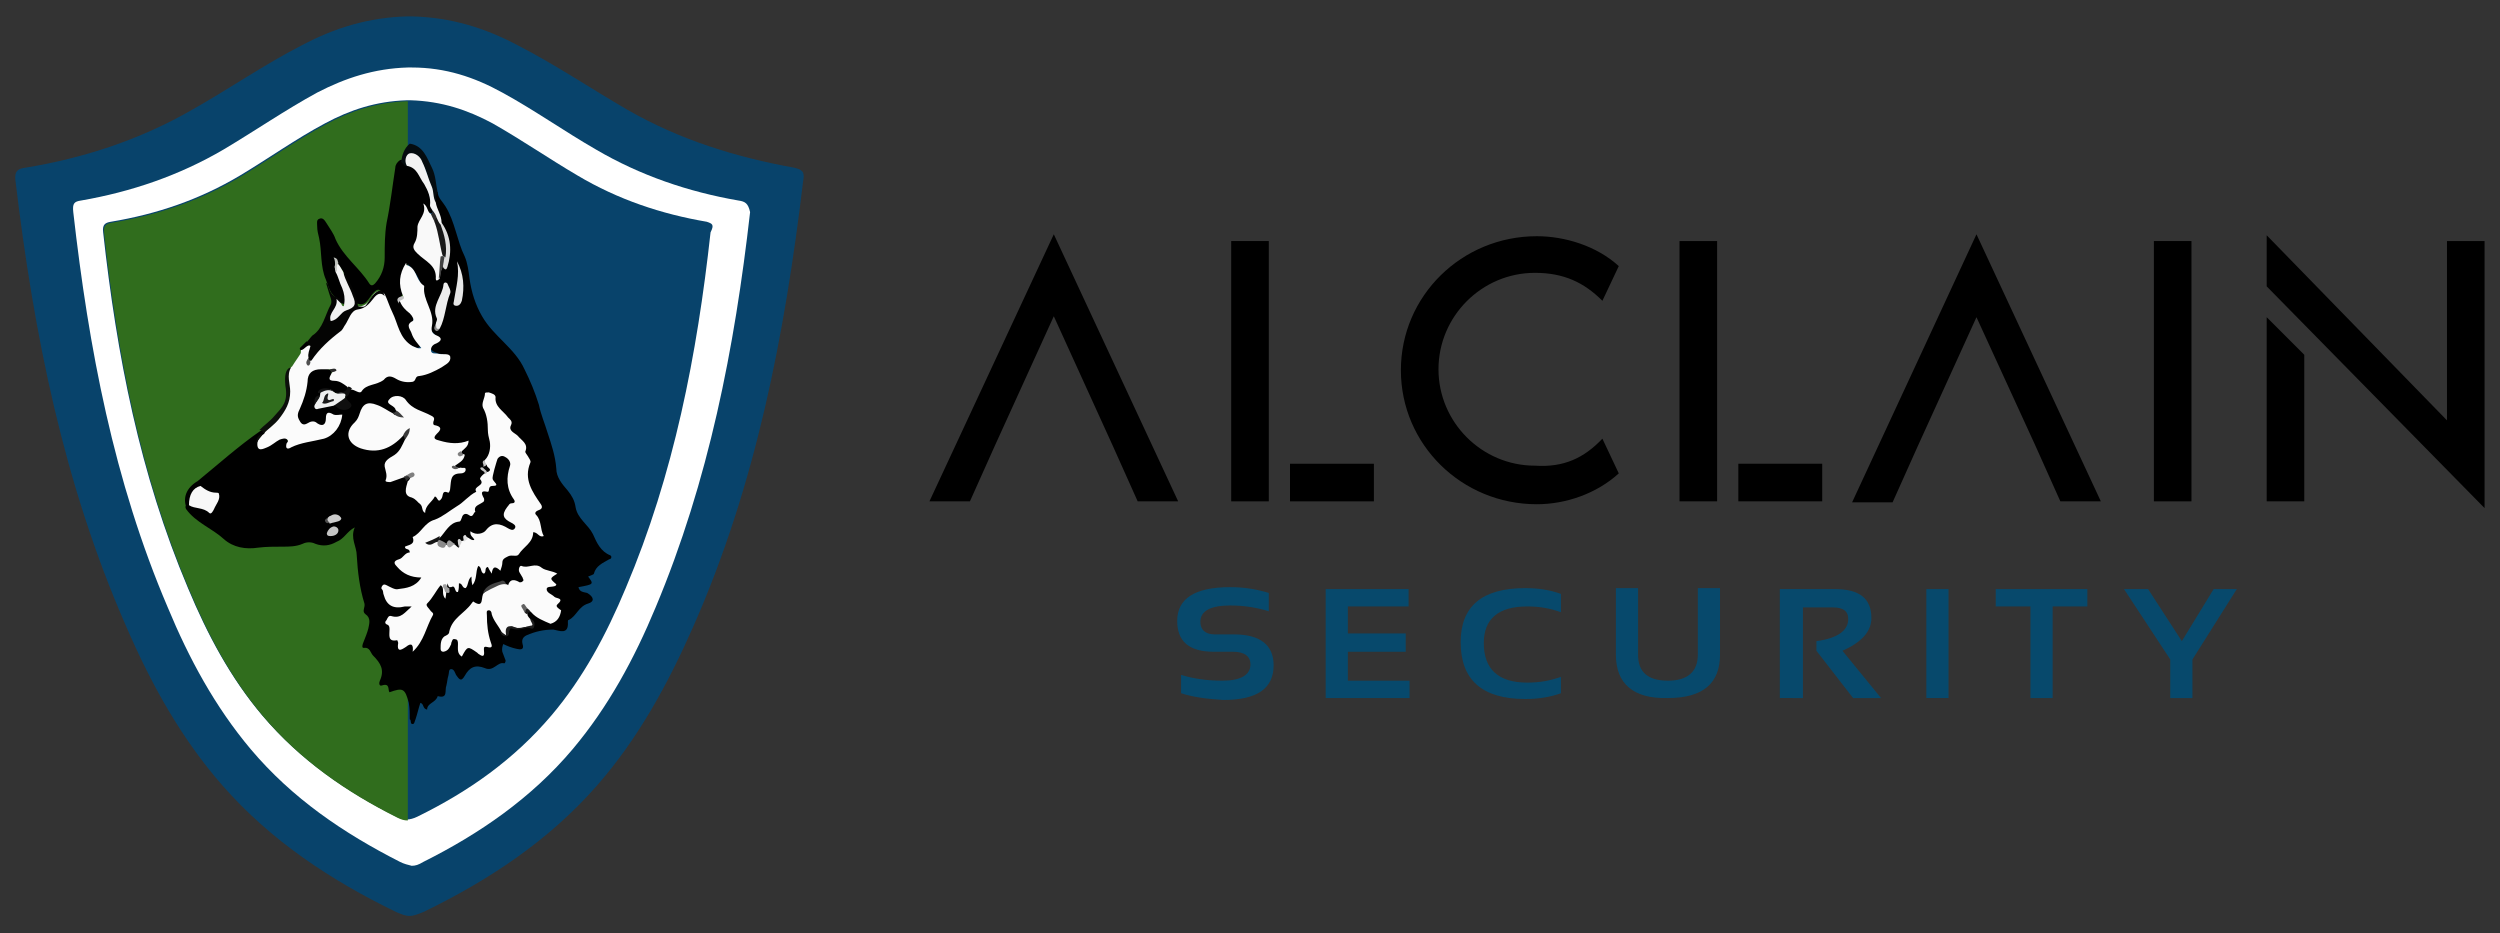
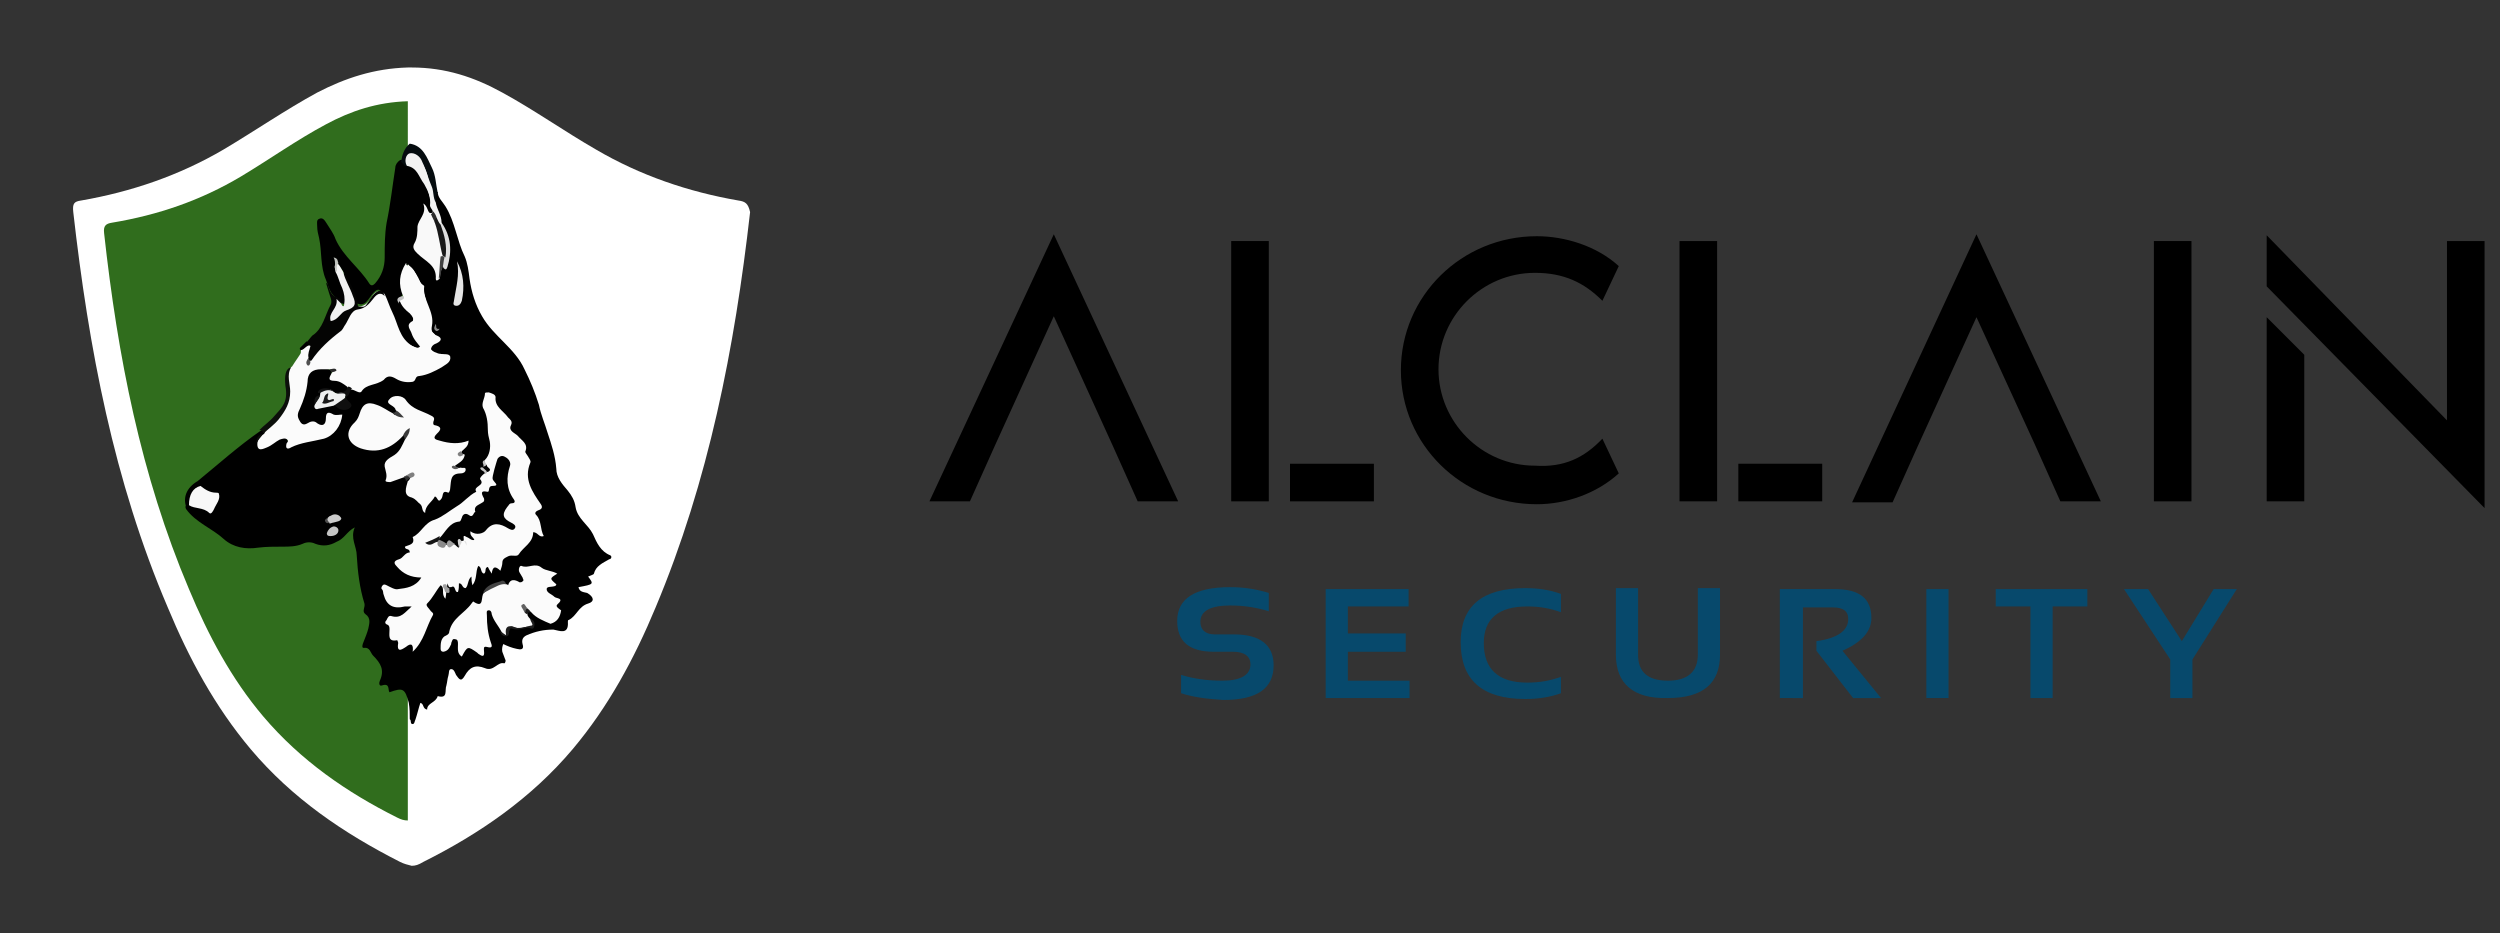
<svg xmlns="http://www.w3.org/2000/svg" version="1.1" x="0px" y="0px" viewBox="0 0 259.3 96.8" style="enable-background:new 0 0 259.3 96.8;" xml:space="preserve">
  <rect x="0" y="0" width="259.3" height="96.8" fill="#333333" stroke="none" />
  <style type="text/css">
	.st0{fill:#08436B;}
	.st1{fill:#0F7AD0;}
	.st2{fill-rule:evenodd;clip-rule:evenodd;fill:#0F7AD0;}
	.st3{opacity:0.7;}
	.st4{fill:#07496C;}
	.st5{fill:#FFFFFF;}
	.st6{fill:#3C702C;}
	.st7{fill:#FBFBFB;}
	.st8{fill:#040403;}
	.st9{fill:#0C0F0B;}
	.st10{fill:#050C0F;}
	.st11{fill:#F9F9F9;}
	.st12{fill:#F8F8F8;}
	.st13{fill:#F2F2F2;}
	.st14{fill:#EEEEEE;}
	.st15{fill:#EEEFEF;}
	.st16{fill:#E6E6E6;}
	.st17{fill:#DFDFDF;}
	.st18{fill:#1D1D1D;}
	.st19{fill:#0F0F0F;}
	.st20{fill:#C5C5C5;}
	.st21{fill:#CCCCCC;}
	.st22{fill:#444444;}
	.st23{fill:#414141;}
	.st24{fill:#141414;}
	.st25{fill:#3A3A3A;}
	.st26{fill:#9F9F9F;}
	.st27{fill:#2B2B2B;}
	.st28{fill:#BFC2BD;}
	.st29{fill:#3E3E3E;}
	.st30{fill:#C3C3C3;}
	.st31{fill:#808080;}
	.st32{fill:#878787;}
	.st33{fill:#4E4E4E;}
	.st34{fill:#2E2E2E;}
	.st35{fill:#5B5B5B;}
	.st36{fill:#505050;}
	.st37{fill:#010101;}
	.st38{fill:#8A8A8A;}
	.st39{fill:#A0A0A0;}
	.st40{fill:#D2D2D2;}
	.st41{fill:#E0E0E0;}
	.st42{fill:#626262;}
	.st43{fill:#181818;}
	.st44{fill:#1A1A1A;}
	.st45{opacity:0.2;clip-path:url(#SVGID_00000046326205348795089040000017677942704390016947_);fill:#344259;}
	.st46{fill:#306D1D;}
	.st47{fill-rule:evenodd;clip-rule:evenodd;fill:#306D1D;}
	.st48{fill:#18181B;}
	.st49{fill:#344259;}
	.st50{fill:#EAECF0;}
	.st51{fill:#283242;}
	.st52{fill:#C4D0DE;}
	.st53{fill:#031208;}
	.st54{fill:#A6B8C9;}
	.st55{opacity:0.2;clip-path:url(#SVGID_00000067238367446196476420000004081496031002401436_);fill:#344259;}
	.st56{fill:none;stroke:#FFFFFF;stroke-miterlimit:10;}
	.st57{fill:none;stroke:#306D1D;stroke-width:2;stroke-miterlimit:10;}
	.st58{fill:none;stroke:#D5D5D5;stroke-width:0.75;stroke-miterlimit:10;}
	.st59{fill:none;stroke:#FFFFFF;stroke-width:2;stroke-miterlimit:10;}
	.st60{clip-path:url(#SVGID_00000124842200665124592730000004710948904161392551_);}
	.st61{fill:none;stroke:#8595BC;stroke-width:0.5;stroke-miterlimit:10;}
	.st62{opacity:0.8;}
	.st63{fill-rule:evenodd;clip-rule:evenodd;fill:#FFFFFF;}
</style>
  <g id="Capa_2">
</g>
  <g id="Capa_3">
    <g>
      <g>
        <g>
          <path d="M122.2,52H118l-2.6-5.8h0l-6.1-13.4l-6.1,13.4h0l-2.6,5.8h-4.2l12.9-27.7L122.2,52z" />
          <path d="M127.7,25h3.9V52h-3.9V25z M133.8,52v-3.9h8.7V52H133.8z" />
          <path d="M166.2,45.5l1.7,3.6c-2.3,2.1-5.5,3.2-8.5,3.2c-7.8,0-14.1-6.2-14.1-13.9s6.3-13.9,14.1-13.9c2.9,0,6.2,1,8.5,3.1      l-1.7,3.6c-1.9-1.9-4-2.9-7-2.9c-5.5,0-10,4.5-10,10c0,5.5,4.5,10,10,10C162.2,48.5,164.3,47.5,166.2,45.5z" />
          <path d="M174.2,25h3.9V52h-3.9V25z M180.3,52v-3.9h8.7V52H180.3z" />
          <path d="M217.9,52h-4.2l-2.6-5.8h0L205,32.9l-6.1,13.4h0l-2.6,5.8h-4.2L205,24.3L217.9,52z" />
          <path d="M223.4,52V25h3.9V52H223.4z" />
          <path d="M257.7,25v27.7l-22.6-23v-5.3l18.7,19.2V25H257.7z M235.1,32.9l3.9,3.9V52h-3.9V32.9z" />
        </g>
        <g>
          <path class="st4" d="M122.5,71.9V70c1.3,0.4,2.7,0.6,4.3,0.6c1.9,0,2.9-0.6,2.9-1.7c0-0.8-0.6-1.3-1.8-1.3h-2      c-2.6,0-3.8-1.1-3.8-3.2c0-2.3,1.8-3.5,5.5-3.5c1.4,0,2.7,0.2,4,0.6v1.9c-1.3-0.4-2.6-0.6-4-0.6c-2.1,0-3.1,0.6-3.1,1.7      c0,0.8,0.5,1.3,1.5,1.3h2c2.7,0,4.1,1.1,4.1,3.2c0,2.4-1.7,3.6-5.2,3.6C125.2,72.5,123.7,72.3,122.5,71.9z" />
          <path class="st4" d="M146.1,61.1v1.8h-6.3v2.8h6v1.9h-6v3h6.4v1.8h-8.7V61.1H146.1z" />
          <path class="st4" d="M161.9,71.9c-1.1,0.4-2.3,0.6-3.7,0.6c-4.5,0-6.7-2-6.7-5.9c0-3.7,2.2-5.6,6.7-5.6c1.4,0,2.6,0.2,3.7,0.6      v1.9c-1.1-0.4-2.2-0.6-3.5-0.6c-3,0-4.5,1.3-4.5,3.8c0,2.7,1.5,4.1,4.5,4.1c1.3,0,2.4-0.2,3.5-0.6V71.9z" />
          <path class="st4" d="M167.6,67.9v-6.9h2.3v6.9c0,1.8,1,2.7,3.1,2.7c2,0,3.1-0.9,3.1-2.7v-6.9h2.3v6.9c0,3-1.8,4.5-5.4,4.5      C169.4,72.5,167.6,70.9,167.6,67.9z" />
          <path class="st4" d="M184.6,72.4V61.1h5.7c2.6,0,3.8,1,3.8,3c0,1.4-1,2.5-3,3.4l4,4.9h-2.9l-3.8-4.9v-1c2.2-0.3,3.3-1.1,3.3-2.3      c0-0.8-0.5-1.2-1.6-1.2H187v9.4H184.6z" />
          <path class="st4" d="M202.1,61.1v11.3h-2.3V61.1H202.1z" />
          <path class="st4" d="M216.5,61.1v1.8h-3.6v9.5h-2.3v-9.5H207v-1.8H216.5z" />
          <path class="st4" d="M220.3,61.1h2.5l3.5,5.4l3.3-5.4h2.4l-4.6,7.3v4h-2.3v-4L220.3,61.1z" />
        </g>
      </g>
      <g>
-         <path class="st0" d="M82.4,17.4c-6.1-1.1-11.9-2.9-17.3-6c-3.8-2.2-7.5-4.7-11.4-6.7c-3.4-1.8-6.9-2.9-11-3c-0.1,0-0.1,0-0.2,0v0     c-0.1,0-0.1,0-0.2,0c-4.1,0.1-7.6,1.2-11,3c-3.9,2-7.5,4.5-11.4,6.7c-5.4,3.1-11.2,5-17.3,6c-0.8,0.1-1.1,0.4-1,1.3     C3.5,34.6,6.6,50.2,13.1,65c2.6,6,5.7,11.6,10,16.5c5,5.7,11.2,9.8,18,13.1c0.5,0.2,0.9,0.4,1.4,0.4v0c0.4,0,0.9-0.2,1.4-0.4     c6.8-3.3,13-7.4,18-13.1c4.3-4.9,7.4-10.6,10-16.5c6.5-14.7,9.5-30.3,11.4-46.2C83.5,17.8,83.2,17.6,82.4,17.4z" />
        <path class="st5" d="M76.6,20.8c-5.2-0.9-10.2-2.6-14.8-5.3c-3.3-1.9-6.4-4.1-9.7-5.9c-2.9-1.6-5.9-2.6-9.4-2.6     c-0.1,0-0.1,0-0.2,0v0c-0.1,0-0.1,0-0.2,0c-3.5,0.1-6.5,1.1-9.4,2.6c-3.3,1.8-6.5,4-9.7,5.9c-4.6,2.7-9.6,4.4-14.8,5.3     c-0.7,0.1-0.9,0.3-0.8,1.2c1.6,14.1,4.2,27.9,9.8,41c2.2,5.3,4.9,10.3,8.6,14.7c4.3,5.1,9.6,8.7,15.5,11.7     c0.4,0.2,0.8,0.3,1.2,0.4v0c0.4,0,0.7-0.1,1.2-0.4c5.8-2.9,11.2-6.6,15.5-11.7c3.7-4.4,6.4-9.4,8.6-14.7     c5.5-13.1,8.2-26.9,9.8-41C77.6,21.1,77.3,20.9,76.6,20.8z" />
-         <path class="st0" d="M73.3,23c-4.7-0.8-9.2-2.3-13.4-4.8c-2.9-1.7-5.8-3.7-8.8-5.4c-2.6-1.4-5.3-2.3-8.5-2.4c-0.1,0-0.1,0-0.2,0     v0c-0.1,0-0.1,0-0.2,0c-3.2,0.1-5.9,1-8.5,2.4c-3,1.6-5.8,3.6-8.8,5.4c-4.2,2.5-8.6,4-13.4,4.8c-0.6,0.1-0.9,0.3-0.8,1.1     c1.4,12.7,3.8,25.1,8.8,36.9c2,4.8,4.4,9.3,7.7,13.2c3.9,4.6,8.7,7.9,13.9,10.5c0.4,0.2,0.7,0.3,1.1,0.3v0c0.3,0,0.7-0.1,1.1-0.3     c5.3-2.6,10-5.9,13.9-10.5c3.3-3.9,5.7-8.4,7.7-13.2c5-11.8,7.4-24.2,8.8-36.9C74.1,23.3,73.9,23.2,73.3,23z" />
        <path class="st46" d="M42.5,10.5L42.5,10.5c-0.1,0-0.1,0-0.2,0c-3.2,0.1-5.9,1-8.5,2.4c-3,1.6-5.8,3.6-8.8,5.4     c-4.2,2.5-8.6,4-13.4,4.8c-0.6,0.1-0.9,0.3-0.8,1.1c1.4,12.7,3.8,25.1,8.8,36.9c2,4.8,4.4,9.3,7.7,13.2     c3.9,4.6,8.7,7.9,13.9,10.5c0.4,0.2,0.7,0.3,1.1,0.3V10.5z" />
        <g>
          <path d="M52.1,67.6c0.1,0.3,0.2,0.5,0.3,0.8c0.1,0.1,0,0.4-0.1,0.4c-0.7-0.2-1.1,0.9-2,0.5c-1-0.4-1.6-0.1-2.1,0.8      c-0.4,0.7-0.6,0.3-0.9-0.1c-0.1-0.2-0.2-0.6-0.5-0.6c-0.3,0-0.2,0.4-0.3,0.7c-0.1,0.3-0.1,0.6-0.2,1c-0.2,0.5,0.2,1.4-0.9,1.1      c-0.2,0.7-1.1,0.7-1.1,1.4c-0.5-0.1-0.3-0.6-0.7-0.7c-0.2,0.6-0.3,1.1-0.5,1.7c-0.1,0.2-0.1,0.5-0.3,0.5c-0.3,0-0.1-0.4-0.3-0.5      c0-0.6,0-1.1-0.1-1.7c-0.4-1.5-0.6-1.6-2-1.1c-0.2-0.2,0.1-1-0.8-0.7c-0.3,0.1-0.3-0.3-0.2-0.5c0.5-1.1,0.1-1.8-0.7-2.6      c-0.3-0.3-0.3-0.9-1-0.8c-0.2,0-0.1-0.4,0-0.6c0.2-0.5,0.4-1,0.5-1.4c0.1-0.5,0.3-1.1-0.3-1.5c-0.4-0.3,0-0.7-0.1-1.1      c-0.5-1.6-0.7-3.3-0.8-5c0-0.9-0.7-1.8-0.2-2.9c-0.8,0.4-1.1,1.2-1.9,1.5c-0.7,0.4-1.4,0.5-2.2,0.2c-0.4-0.2-0.9-0.2-1.3,0      c-0.7,0.3-1.4,0.3-2.1,0.3c-0.8,0-1.7,0-2.5,0.1c-1.3,0.2-2.6,0-3.6-0.9c-1.2-1.1-2.9-1.7-3.9-3.1c-0.1-0.2-0.1-0.3,0.1-0.5      c0.7,0,1.3,0.1,1.9,0.4c0.7,0.4,0.8-0.2,1-0.6c0.3-0.4,0.2-0.7-0.3-0.8c-0.5-0.1-0.9-0.4-1.2-0.7c-0.2-0.2-0.8-0.3-0.3-0.7      c2.2-1.8,4.2-3.6,6.5-5.2c0.3-0.2,0.4-0.1,0.5,0.2c0,0.1,0,0.2-0.1,0.2c-0.2,0.3-0.6,0.5-0.5,0.9c0.4,0.4,0.7,0.1,1.1,0      c0.4-0.1,0.7-0.4,1-0.5c0.3-0.1,0.7-0.2,0.8,0.1c0.2,0.8,0.6,0.4,1,0.3c0.8-0.4,1.8-0.3,2.6-0.7c0.6-0.3,1.1-0.6,1.5-1.1      c0.1-0.2,0.4-0.5,0.1-0.7c-0.3-0.2-0.8-0.3-0.9,0.1c-0.6,1.4-1.8,0.5-2.7,0.8c-0.5,0.1-1-0.8-0.7-1.5c0.5-1.1,0.8-2.2,1-3.4      c0.2-1.1,1-1.4,2.4-1.1c0.2,0.1,0.3,0.2,0.3,0.4c0,0.4,0.1,0.6,0.6,0.7c0.4,0.1,0.9,0.3,1.1,0.8C36,41,35.5,41,34.9,40.8      c-0.1,0-0.2-0.1-0.2-0.1c-0.4-0.2-0.8-0.4-1.3,0c0,0.1,0,0.2,0,0.3c-0.3,0.2-0.6,0.5-0.5,1c0.6,0.2,1.1,0,1.7-0.1      c0.2,0,0.4,0.1,0.6,0.1c0.3,0.1,0.6,0.2,0.8,0c0.2-0.3-0.2-0.4-0.2-0.7c0-0.1,0-0.2,0-0.2c0.4-0.2,0.1-1,0.8-1      c1.1,0.3,1.9-0.6,2.8-1c0.7-0.3,1.2-0.5,1.8-0.1c0.6,0.3,1.1,0.3,1.7-0.1c0.7-0.4,1.5-0.5,2.2-0.9c0.3-0.1,0.5-0.3,0.8-0.5      c0.2-0.1,0.4-0.2,0.3-0.5c0-0.3-0.3-0.2-0.5-0.3c-0.1,0-0.3,0-0.4-0.1c-0.7-0.2-0.9-0.7-0.4-1.2c0.3-0.4,0.4-0.6,0-0.9      c-0.1-0.1-0.2-0.2-0.2-0.4c0-1.2-0.4-2.4-0.7-3.6c-0.3-1.2-0.8-2.3-1.7-3.1c-0.7,0.9-0.3,1.9-0.3,2.8c0.1,0.3-0.6,0.4-0.3,0.8      c0.2,0.3,0.4,0.5,0.6,0.8c0.5,0.4,0.7,0.9,0.5,1.6c-0.3,0.6,0.2,1.1,0.5,1.6c0.2,0.3,0.6,0.6,0.3,0.9c-0.3,0.4-0.7,0-1.1-0.1      c-0.6-0.3-1-0.9-1.3-1.5c-0.6-1.3-1-2.6-1.6-3.9c-0.2-0.5-0.5-0.4-0.8-0.1c-0.3,0.3-0.5,0.7-0.8,1c-0.3,0.3-0.6,0.3-0.9,0.2      c-0.3-0.1-0.3-0.4-0.3-0.6c-0.3-1-0.8-2-1.3-2.9c-0.2-0.3-0.5-0.6-0.6-0.9c0,0.3,0.1,0.6,0.2,0.9c0.4,0.9,0.9,1.8,0.9,2.9      c0,0.7-0.2,0.8-0.8,0.4c-0.1-0.1-0.1-0.3-0.1-0.3c-0.9-0.4-1-1.3-1.3-2c-0.6-1.4-0.4-2.9-0.7-4.3c-0.1-0.4-0.2-0.8-0.2-1.2      c0-0.3-0.1-0.7,0.2-0.8c0.4-0.2,0.6,0.2,0.8,0.5c0.3,0.5,0.7,1,0.9,1.6c0.8,1.8,2.5,3,3.5,4.6c0.2,0.3,0.4,0.2,0.6,0      c0.7-0.8,1-1.7,1-2.7c0-1.2,0-2.4,0.2-3.6c0.4-1.9,0.6-3.8,0.9-5.7c0-0.3,0.2-0.6,0.5-0.8c0.3-0.1,0.5,0.2,0.7,0.2      c0.9,0.2,1.2,0.8,1.6,1.5c0.6,1.1,0.8,2.2,1.1,3.4c0,0.2,0,0.4-0.2,0.4c-0.4,0-0.5-0.3-0.6-0.6c0,0.1,0.1,0.4,0,0.5      c-0.6,0.8-0.5,1.7-0.8,2.6c-0.3,0.8,0,1.3,0.6,1.8c0.7,0.5,1.3,1.1,1.6,1.9c0.2-0.3,0.1-0.7,0.4-0.8c0.8-1.1,0.7-2.3,0.2-3.5      c-0.1-0.4-0.3-0.8-0.5-1.1c-0.1-0.8-0.5-1.4-0.6-2.2c0-0.3-0.1-0.7,0.4-0.8c0,0.6,0.5,1,0.8,1.5c1,1.6,1.2,3.6,2,5.2      c0.3,0.7,0.4,1.5,0.5,2.3c0.2,1.4,0.6,2.7,1.3,3.9c1.2,2.1,3.4,3.3,4.4,5.5c0.6,1.2,1.1,2.4,1.5,3.7c0.2,1,0.6,1.9,0.9,2.9      c0.4,1.2,0.8,2.4,0.9,3.7c0,0.9,0.6,1.6,1.2,2.3c0.4,0.5,0.7,1,0.8,1.7c0.2,1.2,1.3,1.8,1.8,2.8c0.4,0.9,0.8,1.8,1.8,2.2      c0.2,0.1,0.1,0.4-0.1,0.4c-0.7,0.4-1.4,0.7-1.6,1.5c0,0.1-0.4,0.2-0.6,0.3c0.6,0.8,0.6,0.8-1,1.1c0.1,0.5,0.5,0.5,0.9,0.6      c0.7,0.4,0.8,0.9,0.1,1.1c-1,0.3-1.2,1.3-2,1.7c-0.1,0-0.1,0.1-0.1,0.2c0.1,1.4-0.9,0.9-1.5,0.8c-1,0-1.9,0.2-2.8,0.6      c-0.4,0.2-0.5,0.5-0.4,0.9c0.2,0.6-0.2,0.6-0.6,0.5c-0.5-0.1-1-0.3-1.4-0.5C52,67.3,52.1,67.5,52.1,67.6z" />
          <path class="st7" d="M36,40.1c-0.4-0.3-0.8-0.6-1.3-0.6c-0.8,0-0.5-0.4-0.3-0.8c0.3-0.3-0.1-0.3-0.2-0.4c-0.3,0-0.6,0-0.9,0      c-0.9,0-1.4,0.4-1.4,1.3c-0.1,1-0.4,1.9-0.8,2.8c-0.2,0.4-0.3,0.7-0.1,1.1c0.2,0.4,0.4,0.7,0.9,0.4c0.3-0.2,0.7-0.3,1,0      c0.6,0.4,0.9,0.1,0.9-0.5c0-0.7,0.3-0.7,0.8-0.4c0.3,0.1,0.6,0,0.9,0c-0.1,1.2-0.9,2.2-1.9,2.5c-1.2,0.3-2.4,0.4-3.4,0.9      c-0.3,0.2-0.6,0.2-0.5-0.3c0-0.2,0.3-0.3,0.1-0.5c-0.2-0.2-0.5-0.1-0.8,0c-0.4,0.2-0.8,0.6-1.3,0.8c-0.3,0.1-1.1,0.6-1-0.5      c0.1-0.4,0.3-0.7,0.7-0.9l0,0c0.1-0.4,0.3-0.6,0.6-0.9c0.5-0.5,1-0.9,1.4-1.5c0.6-0.9,0.6-1.9,0.5-3c-0.1-0.6-0.2-1.2,0.4-1.6      c0.3-0.5,0.9-1.3,0.9-1.4c0-0.1,0-0.3,0.1-0.5c0.3-0.3,0.5-0.7,1-0.4c0.2,0.4,0,0.8-0.1,1.1c0,0.1,0,0.2-0.1,0.2      c0,0.1,0,0.1,0,0.1c0,0,0,0,0.1-0.1c0.7-1.2,1.7-2.1,2.8-2.9c0.6-0.4,0.9-1.2,1.4-1.7c0.2-0.2,0.4-0.6,0.7-0.6      c0.9,0,1.2-0.6,1.6-1.2c0.3-0.4,0.7-0.6,1.2-0.1c0.3,0.6,0.5,1.3,0.8,1.9c0.6,1.2,0.7,2.7,2.1,3.5c0.3,0.1,0.5,0.3,0.9,0.2      c-0.4-0.5-0.8-0.9-1-1.5c-0.1-0.4-0.7-0.9,0.1-1.3c0.2-0.1,0-0.5-0.3-0.8c-0.4-0.3-0.8-0.7-1-1.2C41,31,42,31.2,41.8,30.7      c-0.5-1.2-0.4-2.3,0.3-3.4c0.1,0,0,0.2,0.1,0.2c1,0.3,0.9,1.4,1.6,2c0.1,0.1,0.2,0.1,0.2,0.2c-0.2,1.4,1.1,2.6,0.8,4.1      c-0.1,0.5,0,0.8,0.5,1c0.5,0.2,0.6,0.5,0,0.8c-0.3,0.1-0.6,0.3-0.6,0.7c0,0.5,0.5,0.3,0.8,0.4c0.4,0.1,1.1-0.1,1.2,0.3      c0.1,0.6-0.5,0.8-0.9,1.1c-0.7,0.4-1.5,0.8-2.3,0.9c-0.5,0-0.3,0.5-0.7,0.6c-0.6,0.1-1.2,0-1.7-0.3c-0.5-0.3-0.9-0.4-1.3,0.1      C39,40,38,39.8,37.5,40.6c-0.2,0.3-0.7-0.2-1.1-0.2C36.3,40.2,36.1,40.3,36,40.1z" />
          <path class="st8" d="M32,37.1c-0.1-0.4,0.1-0.8,0.2-1.2c-0.1-0.2-0.5,0-0.4-0.4c0.2-0.2,0.4-0.5,0.6-0.7      c1.1-0.7,1.3-2.1,1.9-3.2c0.2-0.4-0.1-0.9-0.2-1.3c-0.1-0.3-0.2-0.7-0.3-1c0.1,0.1,0.2,0.2,0.2,0.2c0.2,0.6,0.3,1.2,1.1,1.4      c0.2,0,0.3,0.3,0.3,0.6c-0.1,0.1-0.3-0.2-0.3,0C35,32,34.6,32.4,34.5,33c0.7-0.4,1.1-0.9,1.8-1.2c0.3-0.1,0.2-0.6,0.1-0.9      c-0.1-0.5-0.5-1-0.6-1.5c-0.1-0.4-0.4-0.7-0.1-1.1c0.6,1,1.2,2,1.4,3.2c0,0.2,0,0.3,0.2,0.3c0.3,0,0.5,0.1,0.7-0.2      c0.3-0.4,0.5-0.8,0.8-1.1c0.4-0.4,0.9-0.6,1.1,0.2c-0.5-0.5-0.9-0.1-1.2,0.3c-0.4,0.5-0.8,1-1.6,1.1c-0.7,0.1-0.9,1-1.3,1.6      c-0.1,0.1-0.2,0.4-0.4,0.6c-1.2,0.9-2.3,1.9-3.1,3.1C31.9,37.5,31.9,37.3,32,37.1z" />
          <path class="st9" d="M30.2,38.1c-0.5,0.8-0.1,1.7-0.1,2.5c0,1.2-0.5,2-1.2,2.9c-0.5,0.6-1.1,1-1.6,1.5c0-0.2-0.1-0.4-0.4-0.4      c0.5-0.5,1.1-0.9,1.6-1.5c0.8-0.9,1.4-1.4,1.1-3.1C29.5,39,29.6,38.2,30.2,38.1z" />
          <path class="st10" d="M42.2,17.2c-0.3,0.1-0.4-0.3-0.6-0.4c0.1-0.7,0.3-1.4,0.9-1.9c1.4,0.2,1.8,1.5,2.3,2.5      c0.4,0.8,0.4,1.7,0.6,2.6c-0.3,0.3-0.1,0.6-0.2,0.9c-0.7-0.3-0.3-1-0.6-1.5c-0.2-0.9-0.3-1.8-0.9-2.5c-0.1-0.1,0,0-0.1-0.1      c-0.3-0.3-0.5-0.8-1-0.7C42.2,16.3,42.4,16.9,42.2,17.2z" />
          <path d="M19.6,52.4c-0.2,0.1-0.2,0.2-0.2,0.4c-0.5-1.1-0.1-2.2,1.1-2.9c-0.3,0.4,0.3,0.3,0.4,0.5C20.1,50.9,19.9,51.7,19.6,52.4      z" />
          <path d="M31.8,35.4c0.1,0.1,0.2,0.3,0.4,0.4c-0.4,0-0.6,0.4-0.9,0.5c-0.2,0-0.2,0-0.2-0.2" />
          <path class="st7" d="M50.3,47.7c0.5-0.5,0.6-1.3,0.5-1.9c-0.1-0.4-0.2-0.8-0.2-1.2c0-0.8-0.1-1.6-0.5-2.3      c-0.2-0.5,0.2-1,0.2-1.5c0-0.1,0.2-0.1,0.4-0.1c0.3,0.1,0.7,0.2,0.7,0.5c-0.1,1,0.8,1.4,1.3,2.1c0.2,0.2,0.5,0.4,0.3,0.8      c-0.3,0.6,0.4,0.8,0.7,1.1c0.4,0.5,1.1,0.8,0.8,1.6c-0.1,0.1,0.2,0.4,0.3,0.6c0.1,0.2,0.3,0.4,0.2,0.6c-0.7,1.7,0.2,3,1.1,4.3      c0.2,0.3,0.1,0.5-0.2,0.6c-0.3,0.1-0.5,0.3-0.3,0.5c0.6,0.6,0.4,1.5,0.8,2.2c-0.5,0.2-0.6-0.4-1.1-0.4c0,1.1-1,1.5-1.5,2.3      c-0.2,0.3-0.7,0-1.1,0.2c-0.4,0.2-0.6,0.3-0.6,0.7c0,0.2-0.1,0.5-0.2,0.8c-0.5-0.5-0.8-0.5-0.9,0.3c-0.2-0.3-0.3-0.5-0.4-0.7      c-0.4,0.1-0.1,0.5-0.4,0.7c-0.4-0.1-0.2-0.7-0.6-0.8c-0.3,0.6-0.1,1.4-0.6,2c-0.1-0.4-0.1-0.6-0.1-0.9c-0.4,0.3-0.3,0.9-0.6,1.2      c-0.4,0-0.3-0.5-0.7-0.5c0,0.3,0,0.6-0.1,0.9c-0.4,0.1-0.2-0.8-0.7-0.5c-0.1,0-0.2,0-0.2,0c-0.1-0.1-0.1-0.2-0.2-0.4      c0,0.1,0,0.3-0.1,0.4c0,0.3,0,0.7-0.1,1.2c-0.5-0.5,0-1.1-0.5-1.4c-0.5,0.6-0.8,1.3-1.4,1.9c-0.2,0.2,0.2,0.5,0.4,0.8      c0.1,0.1,0.3,0.2,0.2,0.4c-0.7,1.2-0.9,2.7-2.1,3.8c0.1-0.7-0.1-1-0.7-0.5c-0.2,0.1-1,0.8-0.8-0.4c0-0.1-0.1-0.3-0.1-0.3      c-1,0.2-0.8-0.5-0.8-1.1c0-0.2,0-0.4-0.2-0.5c-0.3-0.1-0.3-0.3-0.1-0.5c0.1-0.2,0.2-0.5,0.5-0.4c1,0.3,1.4-0.4,2.1-1      c-0.2,0-0.4,0-0.7,0c-1.2,0.3-1.9-0.1-2.2-1.2c-0.1-0.2,0-0.4-0.2-0.6c-0.1-0.1,0-0.3,0.1-0.4c0.1-0.1,0.2-0.1,0.4,0      c0.4,0.2,0.9,0.5,1.2,0.4c0.8-0.1,1.8-0.2,2.4-1.2c-1.1,0-1.9-0.4-2.5-1.1c-0.3-0.3-0.5-0.6,0.2-0.8c0.4-0.1,0.6-0.7,1.1-0.7      c0-0.5-0.5-0.2-0.5-0.6c0.4-0.2,1.1-0.2,0.8-1c0.9-0.4,1.2-1.5,2.3-1.8c0.8-0.3,1.5-0.9,2.3-1.4c0.7-0.4,1.2-1.1,2-1.5      c-0.4-0.6,1-0.6,0.4-1.3c-0.1-0.1,0.4-0.7,0.9-0.8c0.4-0.3-0.3-0.4-0.2-0.7l0,0C50.4,48.3,50.1,47.9,50.3,47.7z" />
          <path class="st7" d="M41.9,49.5c-0.5,0.2-0.9,0.3-1.4,0.5C40.3,50,39.9,50,40,49.8c0.2-0.5,0-0.9-0.1-1.4      c-0.1-0.6,0.5-0.9,1-1.2c0.6-0.4,0.8-1,1.1-1.6c0.1-0.2,0.1-0.5,0.2-0.8c-0.1,0.2-0.3,0.3-0.4,0.4c-1.2,1.3-2.6,1.9-4.4,1.3      c-1.4-0.5-1.7-1.7-0.6-2.7c0.3-0.3,0.4-0.6,0.5-0.9c0.3-1,0.8-1.3,1.8-0.9c0.6,0.2,1.1,0.6,1.7,0.9c0.1,0.2,0.3,0.1,0.5,0.1      c0-0.1-0.1-0.2-0.1-0.3c-0.1-0.1-0.2-0.2-0.2-0.3c-0.2-0.4-1.1-0.5-0.6-1c0.4-0.5,1.4-0.4,1.7,0.1c0.7,1,1.7,1.1,2.6,1.6      c0.2,0.1,0.4,0.2,0.3,0.5c-0.1,0.2-0.1,0.5,0.1,0.5c1,0.2,0.4,0.7,0.2,0.9c-0.5,0.5-0.1,0.6,0.3,0.7c1,0.3,2,0.4,3,0      c0,0.6-0.4,0.8-0.7,1.1c-0.2,0.4,0.3,0.2,0.3,0.4c-0.1,0.6-0.6,0.8-1,1.1c0.1,0.3,0.1,0.3,0.6,0.2c0.2,0.1,0.5-0.1,0.5,0.2      c0,0.3-0.3,0.4-0.5,0.4c-1.1,0-1,0.7-1.1,1.5c0,0.2-0.1,0.5-0.2,0.5c-0.7-0.3-0.5,0.3-0.7,0.6c-0.4,0.6-0.4-0.2-0.7-0.2      c-0.3,0.6-1,0.9-1,1.7c-0.4-0.2-0.2-0.6-0.5-0.9c-0.3-0.2-0.4-0.5-0.9-0.7c-0.9-0.2-0.6-1-0.4-1.7c0.2-0.1,0.2-0.3,0.3-0.4      c-0.1-0.2-0.2,0-0.3,0C42.1,49.5,42,49.5,41.9,49.5z" />
          <path class="st7" d="M52.5,60.6c0.1,0,0.1,0,0.2,0.1c0.2-0.7,0.7-0.6,1.2-0.3c0.1,0,0.2,0,0.3-0.1c0.2-0.1,0-0.3,0-0.4      c-0.1-0.2-0.2-0.3-0.3-0.5c-0.2-0.3,0-0.8,0.2-0.7c0.7,0.3,1.4-0.4,2.1,0.2c0.4,0.3,1.1,0.3,1.6,0.6c-0.8,0.5-0.8,0.5-0.1,1.1      c0,0.1-0.1,0.2-0.2,0.2c-0.3,0.1-0.8,0-0.8,0.3c0,0.4,0.5,0.5,0.8,0.8c0.2,0.2,1.1,0.1,0.3,0.8c-0.2,0.2,0.1,0.4,0.4,0.6      c-0.1,0.7-0.4,1.2-1.1,1.4c-0.7-0.3-1.5-0.6-2-1.2c-0.1-0.1-0.3-0.2-0.5-0.3c-0.1,0-0.1,0-0.1,0c0,0.1,0.1,0.2,0.1,0.2      c0,0.1,0.1,0.2,0.1,0.3c0,0.2,0.2,0.4,0.3,0.5c0.4,0.4,0.6,0.8-0.2,0.8c-0.5,0-1,0.3-1.6,0c-0.3-0.1-0.4,0.1-0.5,0.4      c-0.2,0.8-0.5,0.4-0.7,0.1c-0.3-0.6-0.8-1.1-1-1.8c0-0.2-0.1-0.4-0.3-0.4c-0.3,0-0.2,0.3-0.2,0.5c0,1,0.1,1.9,0.4,2.8      c0.1,0.3,0.3,0.7-0.4,0.5c-0.4-0.1-0.3,0.2-0.3,0.4c0.1,0.8-0.3,0.5-0.6,0.3c0,0-0.1-0.1-0.1-0.1c-1-0.7-1-0.7-1.6,0.4      c-0.5-0.3-0.4-0.8-0.4-1.3c0-0.2,0-0.5-0.3-0.5c-0.3-0.1-0.3,0.2-0.4,0.4c0,0,0,0.1,0,0.1c-0.2,0.4-0.3,0.7-0.8,0.8      c-0.2,0-0.3-0.1-0.3-0.3c0-0.5,0-1,0.4-1.3c0.2-0.1,0.5-0.2,0.5-0.5c0.3-1.4,1.6-1.9,2.3-2.9c0.1-0.1,0.2-0.3,0.2-0.2      c1.2,0.8,0.7-0.6,1.1-0.9c0.5-0.5,1.1-0.8,1.7-1C52.1,60.3,52.3,60.5,52.5,60.6z" />
          <path class="st11" d="M45.6,28.9c-0.2,0.2-0.4,0.3-0.4,0c0.1-1.4-1.1-1.8-1.9-2.6c-0.3-0.3-0.6-0.6-0.3-1.1      c0.3-0.5,0.3-1.2,0.3-1.7c0.1-0.8,1-1.3,0.6-2.4c0.5,0.3,0.4,0.9,0.8,1.1c0.4,0.2,0.4,0.6,0.6,0.9c0.5,1.1,0.5,2.3,0.7,3.5      C46.1,27.4,45.6,28.1,45.6,28.9z" />
          <path class="st12" d="M19.6,52.4c0-1.1,0.4-1.8,1.2-2c0.5,0.4,1,0.7,1.6,0.7c0.1,0,0.3,0,0.3,0.1c0.2,0.6-0.3,1.1-0.5,1.6      c-0.1,0.2-0.3,0.6-0.5,0.4C21.1,52.6,20.2,52.8,19.6,52.4z" />
          <path class="st13" d="M42.2,17.2c-0.3-0.5-0.1-1.2,0.3-1.3c0.5-0.1,1.1,0.3,1.3,0.9c0.4,0.8,0.6,1.7,1,2.6      c0.2,0.5,0.1,1.1,0.4,1.6c0.1,0.7,0.6,1.3,0.6,2.1c0.1,0.2,0,0.2-0.1,0.3c-0.4-0.1-0.4-0.4-0.5-0.7c-0.2-0.2-0.1-0.6-0.3-0.8      c-0.1-0.2-0.3-0.4-0.3-0.6c0.1-0.8-0.2-1.5-0.6-2.2C43.4,18.3,43.3,17.4,42.2,17.2z" />
          <path class="st13" d="M35.6,28.2c0.2,0.9,0.7,1.6,1,2.5c0.4,0.9,0.2,1.2-0.7,1.5c-0.6,0.2-0.8,1-1.6,1.1      C34,32.4,35.1,32,34.9,31c0.2,0.2,0.4,0.4,0.5,0.5c0.1,0.3,0.3,0.4,0.3,0c0.1-0.5,0-1.1-0.2-1.6c-0.3-0.6-0.4-1.2-0.7-1.7      c0-0.3-0.3-0.7,0.2-0.9C35.3,27.6,35.4,27.9,35.6,28.2z" />
-           <path class="st14" d="M45.2,33.6c0-0.2,0.2-0.4,0.1-0.6c-0.6-1.3,0.6-2.3,0.7-3.5c0-0.1,0.1-0.2,0.2-0.2c0.1,0,0.2,0.1,0.2,0.1      c0.1,0.3,0.4,0.7,0.3,1c-0.5,1.2-0.5,2.6-1.1,3.7C44.9,34.3,45.2,33.9,45.2,33.6z" />
          <path class="st15" d="M33.2,41c0-0.1,0-0.2,0.1-0.4c0.5-0.4,1-0.3,1.4,0.1l0,0c0.2,0.2,0.5,0,0.8,0c0.3,0,0.5,0.1,0.3,0.5l0,0      c-0.2,0.6-0.7,0.8-1.3,0.9c-0.5,0.1-1,0.2-1.5,0.3c-0.2,0.1-0.4,0-0.4-0.3C32.7,41.8,33,41.4,33.2,41z" />
          <path class="st16" d="M47.4,27.1c0.7,1.3,0.8,2.7,0.5,4.1c-0.1,0.3-0.3,0.6-0.7,0.5c-0.3-0.1-0.1-0.4-0.1-0.6      C47.3,29.8,47.7,28.5,47.4,27.1z" />
          <path class="st17" d="M45.6,23.3c0.1-0.1,0.1-0.2,0.2-0.2c1,1.4,1.1,3,0.6,4.6C46.3,28,46.2,28,46,27.8c-0.2-0.4,0.1-0.8,0-1.1      C46,25.6,45.7,24.5,45.6,23.3z" />
          <path class="st18" d="M51.9,65.5c0.2,0.1,0.3,0.2,0.6,0.4c-0.2-1,0.3-1.1,1-0.8c0.5,0.2,1-0.1,1.5-0.2c0.5,0,0-0.4,0-0.7      c0.4,0.1,0.5,0.4,0.4,0.8c-0.1,0.4-0.4,0.1-0.7,0.1c-0.5,0.1-1,0.3-1.6,0.1c-0.2-0.1-0.2,0.1-0.3,0.3c0,0.2,0,0.5-0.3,0.5      C52.2,66,51.9,65.8,51.9,65.5z" />
          <path class="st19" d="M34.6,42.1c0.4-0.3,0.9-0.6,1.3-0.9c0,0.4,0.9,0.7,0.4,1.1c-0.3,0.3-1,0.3-1.4-0.1      C34.8,42.1,34.6,42.1,34.6,42.1z" />
          <path class="st20" d="M34.6,54.6c0.3,0,0.5,0.2,0.5,0.4c0,0.4-0.4,0.6-0.8,0.6c-0.2,0-0.4,0-0.4-0.3C34,55,34.2,54.7,34.6,54.6z      " />
          <path class="st21" d="M34,53.7c0.1-0.1,0.2-0.2,0.3-0.2c0.3-0.2,0.6-0.2,0.9,0c0.1,0.1,0.2,0.2,0.2,0.3      c-0.1,0.3-0.5,0.3-0.8,0.4c-0.1,0-0.3,0.1-0.4,0.1C34,54.1,33.8,54,34,53.7z" />
          <path class="st22" d="M52.5,60.6c-0.6-0.1-1.1,0.3-1.6,0.5c-0.2,0.1-0.5,0.3-0.8,0.4c0.3-0.8,1.1-1,1.8-1.2      C52.2,60.1,52.4,60.3,52.5,60.6z" />
          <path class="st23" d="M46.1,26.7c-0.1,0.4-0.1,0.7-0.2,1.1c-0.3,0.3,0,0.8-0.4,1.1c0.1-0.8,0.1-1.6,0.2-2.3      C46,26.5,46,26.6,46.1,26.7z" />
          <path class="st19" d="M35.8,41.2c0.1-0.3,0-0.4-0.3-0.4c-0.3,0-0.5,0.1-0.7-0.1c0.5,0,1.1,0.1,1.3-0.6c0.2,0,0.3,0.1,0.4,0.2      C36.2,40.6,36.3,41.1,35.8,41.2z" />
          <path class="st24" d="M34.7,40.7c-0.5-0.4-1-0.2-1.4,0c-0.1,0-0.4,0.2-0.3-0.1C33.3,40.1,34.4,40.2,34.7,40.7z" />
          <path class="st25" d="M41.8,45.2c0.1-0.3,0.3-0.6,0.7-0.8c0,0.5-0.2,0.8-0.5,1.2C41.9,45.4,42,45.3,41.8,45.2z" />
          <path class="st24" d="M33.2,41c-0.1,0.5-0.5,0.7-0.6,1.1C32.7,41.7,32.4,41.1,33.2,41z" />
          <path class="st26" d="M46,61c-0.1-0.2-0.1-0.4,0.1-0.4c0.3-0.1,0.2,0.4,0.5,0.4c0,0.2,0.1,0.5-0.1,0.5C46,61.5,46.2,61.1,46,61z      " />
          <path class="st27" d="M44.9,21.9c0.2,0.2,0.3,0.4,0.4,0.7c0,0.2,0,0.4-0.2,0.5c-0.1-0.3-0.3-0.6-0.4-0.9      C44.8,22.2,44.8,22.1,44.9,21.9z" />
          <path class="st28" d="M35.1,27.3c-0.3,0.3-0.1,0.6-0.2,0.9c-0.3-0.4,0-1-0.3-1.5C35.1,26.8,35,27.1,35.1,27.3z" />
          <path class="st29" d="M41.1,42.6c0.3,0.1,0.5,0.4,0.8,0.7c-0.6,0-0.9-0.2-1.2-0.5C40.9,42.8,41,42.8,41.1,42.6z" />
          <path class="st30" d="M41.8,30.7c0.4,0.5-0.6,0.3-0.4,0.8C41,31,41.3,30.8,41.8,30.7z" />
          <path class="st9" d="M27.3,45c-0.2,0.3-0.5,0.6-0.7,0.9C26.6,45.4,26.8,45.1,27.3,45z" />
          <path class="st27" d="M34.2,38.3c0.2,0,0.6-0.2,0.7,0.1c0,0.1-0.3,0.2-0.5,0.2C34.3,38.6,34.3,38.4,34.2,38.3z" />
          <path class="st30" d="M50.1,48.5c0.1,0.2,0.7,0.4,0.2,0.7c0-0.2-0.1-0.3-0.3-0.4C49.7,48.6,49.8,48.4,50.1,48.5z" />
          <path class="st31" d="M48.1,47.2c-0.2,0-0.4,0.3-0.6,0c-0.1-0.2,0.1-0.3,0.3-0.4C47.9,47,48,47.1,48.1,47.2z" />
          <path class="st32" d="M45.2,33.6c0.1,0.2-0.1,0.6,0.4,0.5c-0.1,0.2-0.3,0.3-0.4,0.2C44.9,34.1,45.1,33.8,45.2,33.6z" />
          <path class="st18" d="M54.7,63.1c0.1,0.1,0.3,0.2,0.3,0.4c-0.2,0-0.3,0.1-0.4,0.2c-0.1-0.1-0.1-0.1-0.2-0.2      C54.4,63.3,54.3,63.1,54.7,63.1z" />
          <path class="st33" d="M34,53.7c-0.1,0.2,0,0.4,0.2,0.5c-0.2,0.1-0.4,0.1-0.5-0.2C33.7,53.9,33.8,53.8,34,53.7z" />
          <path class="st34" d="M42.5,49.6c-0.1,0.1-0.3,0.2-0.4,0.3c0-0.2-0.1-0.3-0.2-0.4c0-0.1,0-0.1,0.1-0.1      C42.2,49.3,42.5,49.1,42.5,49.6z" />
          <path class="st35" d="M47.6,48.5c-0.2,0.2-0.4,0.2-0.6,0.1c-0.2-0.1-0.2-0.3,0.1-0.3C47.2,48.4,47.4,48.4,47.6,48.5z" />
          <path class="st30" d="M50.3,47.7c-0.2,0.2,0.5,0.6-0.2,0.7C50.3,48.2,49.8,47.9,50.3,47.7z" />
          <path class="st36" d="M32,37.1c0.1,0.1,0,0.3,0.2,0.4c0,0.2-0.1,0.5-0.3,0.4C31.6,37.6,31.9,37.3,32,37.1z" />
          <path class="st37" d="M47.6,56.8c-0.1,0-0.2-0.1-0.4-0.3c-0.3-0.2-0.6-0.1-0.9,0l0,0c-0.4,0.1-0.7,0-0.8-0.3      c0-0.2,0-0.3,0.1-0.4c0.6-0.6,1-1.6,2-1.7c0.2,0,0.2-0.2,0.3-0.4c0.1-0.4,0.4-0.5,0.7-0.3c0.5,0.4,0.5-0.3,0.7-0.3      c-0.2-0.6,0.3-0.7,0.6-0.9c0.1-0.1,0.4-0.1,0.3-0.5C49.8,51,50,50.9,50.5,51c0.4,0.1,0-0.6,0.6-0.6c0.8,0,0.1-0.4,0-0.7      c-0.1-0.2,0.4-1.8,0.5-2.1c0.2-0.3,0.5-0.4,0.8-0.2c0.4,0.2,0.6,0.6,0.5,0.9c-0.4,1.2-0.4,2.4,0.4,3.5c0.2,0.3,0,0.4-0.2,0.4      c-0.3,0-0.3,0.2-0.5,0.4c-0.6,0.8-0.4,1.2,0.4,1.6c0.2,0.1,0.6,0.3,0.4,0.6c-0.2,0.3-0.5,0.1-0.7,0c-0.8-0.5-1.6-0.7-2.3,0.2      c-0.2,0.3-1,0.6-1.6,0.1c-0.1,0.5,0.3,0.6,0.4,0.9c-0.3,0.1-0.5-0.2-0.8-0.3c-0.6-0.4-0.1,0.4-0.4,0.4l-0.1,0l-0.1,0      C47.6,56.3,47.7,56.6,47.6,56.8z" />
          <path class="st24" d="M45.6,55.6c0,0.1,0,0.3,0,0.4c0,0.1-0.1,0.1-0.2,0.2c-0.4,0-0.7,0.6-1.3,0.1      C44.6,56.1,45.1,55.9,45.6,55.6z" />
          <path class="st38" d="M45.4,56.2c0-0.1,0.1-0.2,0.2-0.2c0.2,0.1,0.5,0.2,0.7,0.4c-0.1,0.2-0.1,0.5-0.5,0.4      C45.5,56.7,45.3,56.6,45.4,56.2z" />
          <path class="st39" d="M46.3,56.4c0.3-0.8,0.6,0,0.9,0C46.9,56.5,46.6,57.2,46.3,56.4z" />
          <path class="st40" d="M47.6,56.8c0-0.2-0.1-0.3-0.1-0.5c0-0.1-0.1-0.3,0.1-0.4c0.2,0,0.2,0.2,0.3,0.3      C47.8,56.4,47.7,56.6,47.6,56.8z" />
-           <path class="st41" d="M48.1,56.2c0.1-0.2-0.2-0.6,0.1-0.7c0.1-0.1,0.2,0.2,0.3,0.4C48.4,56,48.2,56.1,48.1,56.2z" />
+           <path class="st41" d="M48.1,56.2c0.1-0.1,0.2,0.2,0.3,0.4C48.4,56,48.2,56.1,48.1,56.2z" />
          <path class="st31" d="M42.5,49.6c-0.1-0.3-0.3-0.2-0.5-0.2c0.2-0.1,0.3-0.2,0.5-0.3c0.2-0.1,0.4-0.2,0.5,0.1      C43,49.5,42.7,49.5,42.5,49.6z" />
          <path class="st42" d="M54.7,63.1c-0.2,0.1-0.2,0.3-0.2,0.4c-0.1-0.1-0.2-0.1-0.2-0.2c-0.1-0.2-0.4-0.5-0.1-0.6      C54.4,62.5,54.5,62.9,54.7,63.1z" />
          <path class="st43" d="M45.1,23.1c0-0.2,0-0.4,0.2-0.5c0.1,0.2,0.2,0.5,0.4,0.7c0.4,1.1,0.7,2.2,0.5,3.4      c-0.1-0.1-0.2-0.1-0.3-0.2C45.6,25.4,45.5,24.2,45.1,23.1z" />
          <path class="st44" d="M33.4,41.8c0.3-0.3,0.1-0.8,0.6-1c0.2,0-0.3,0.7,0.2,0.7c0,0,0.6-0.3,0.4,0.1C34.1,41.7,33.8,42,33.4,41.8      z" />
        </g>
      </g>
    </g>
  </g>
</svg>